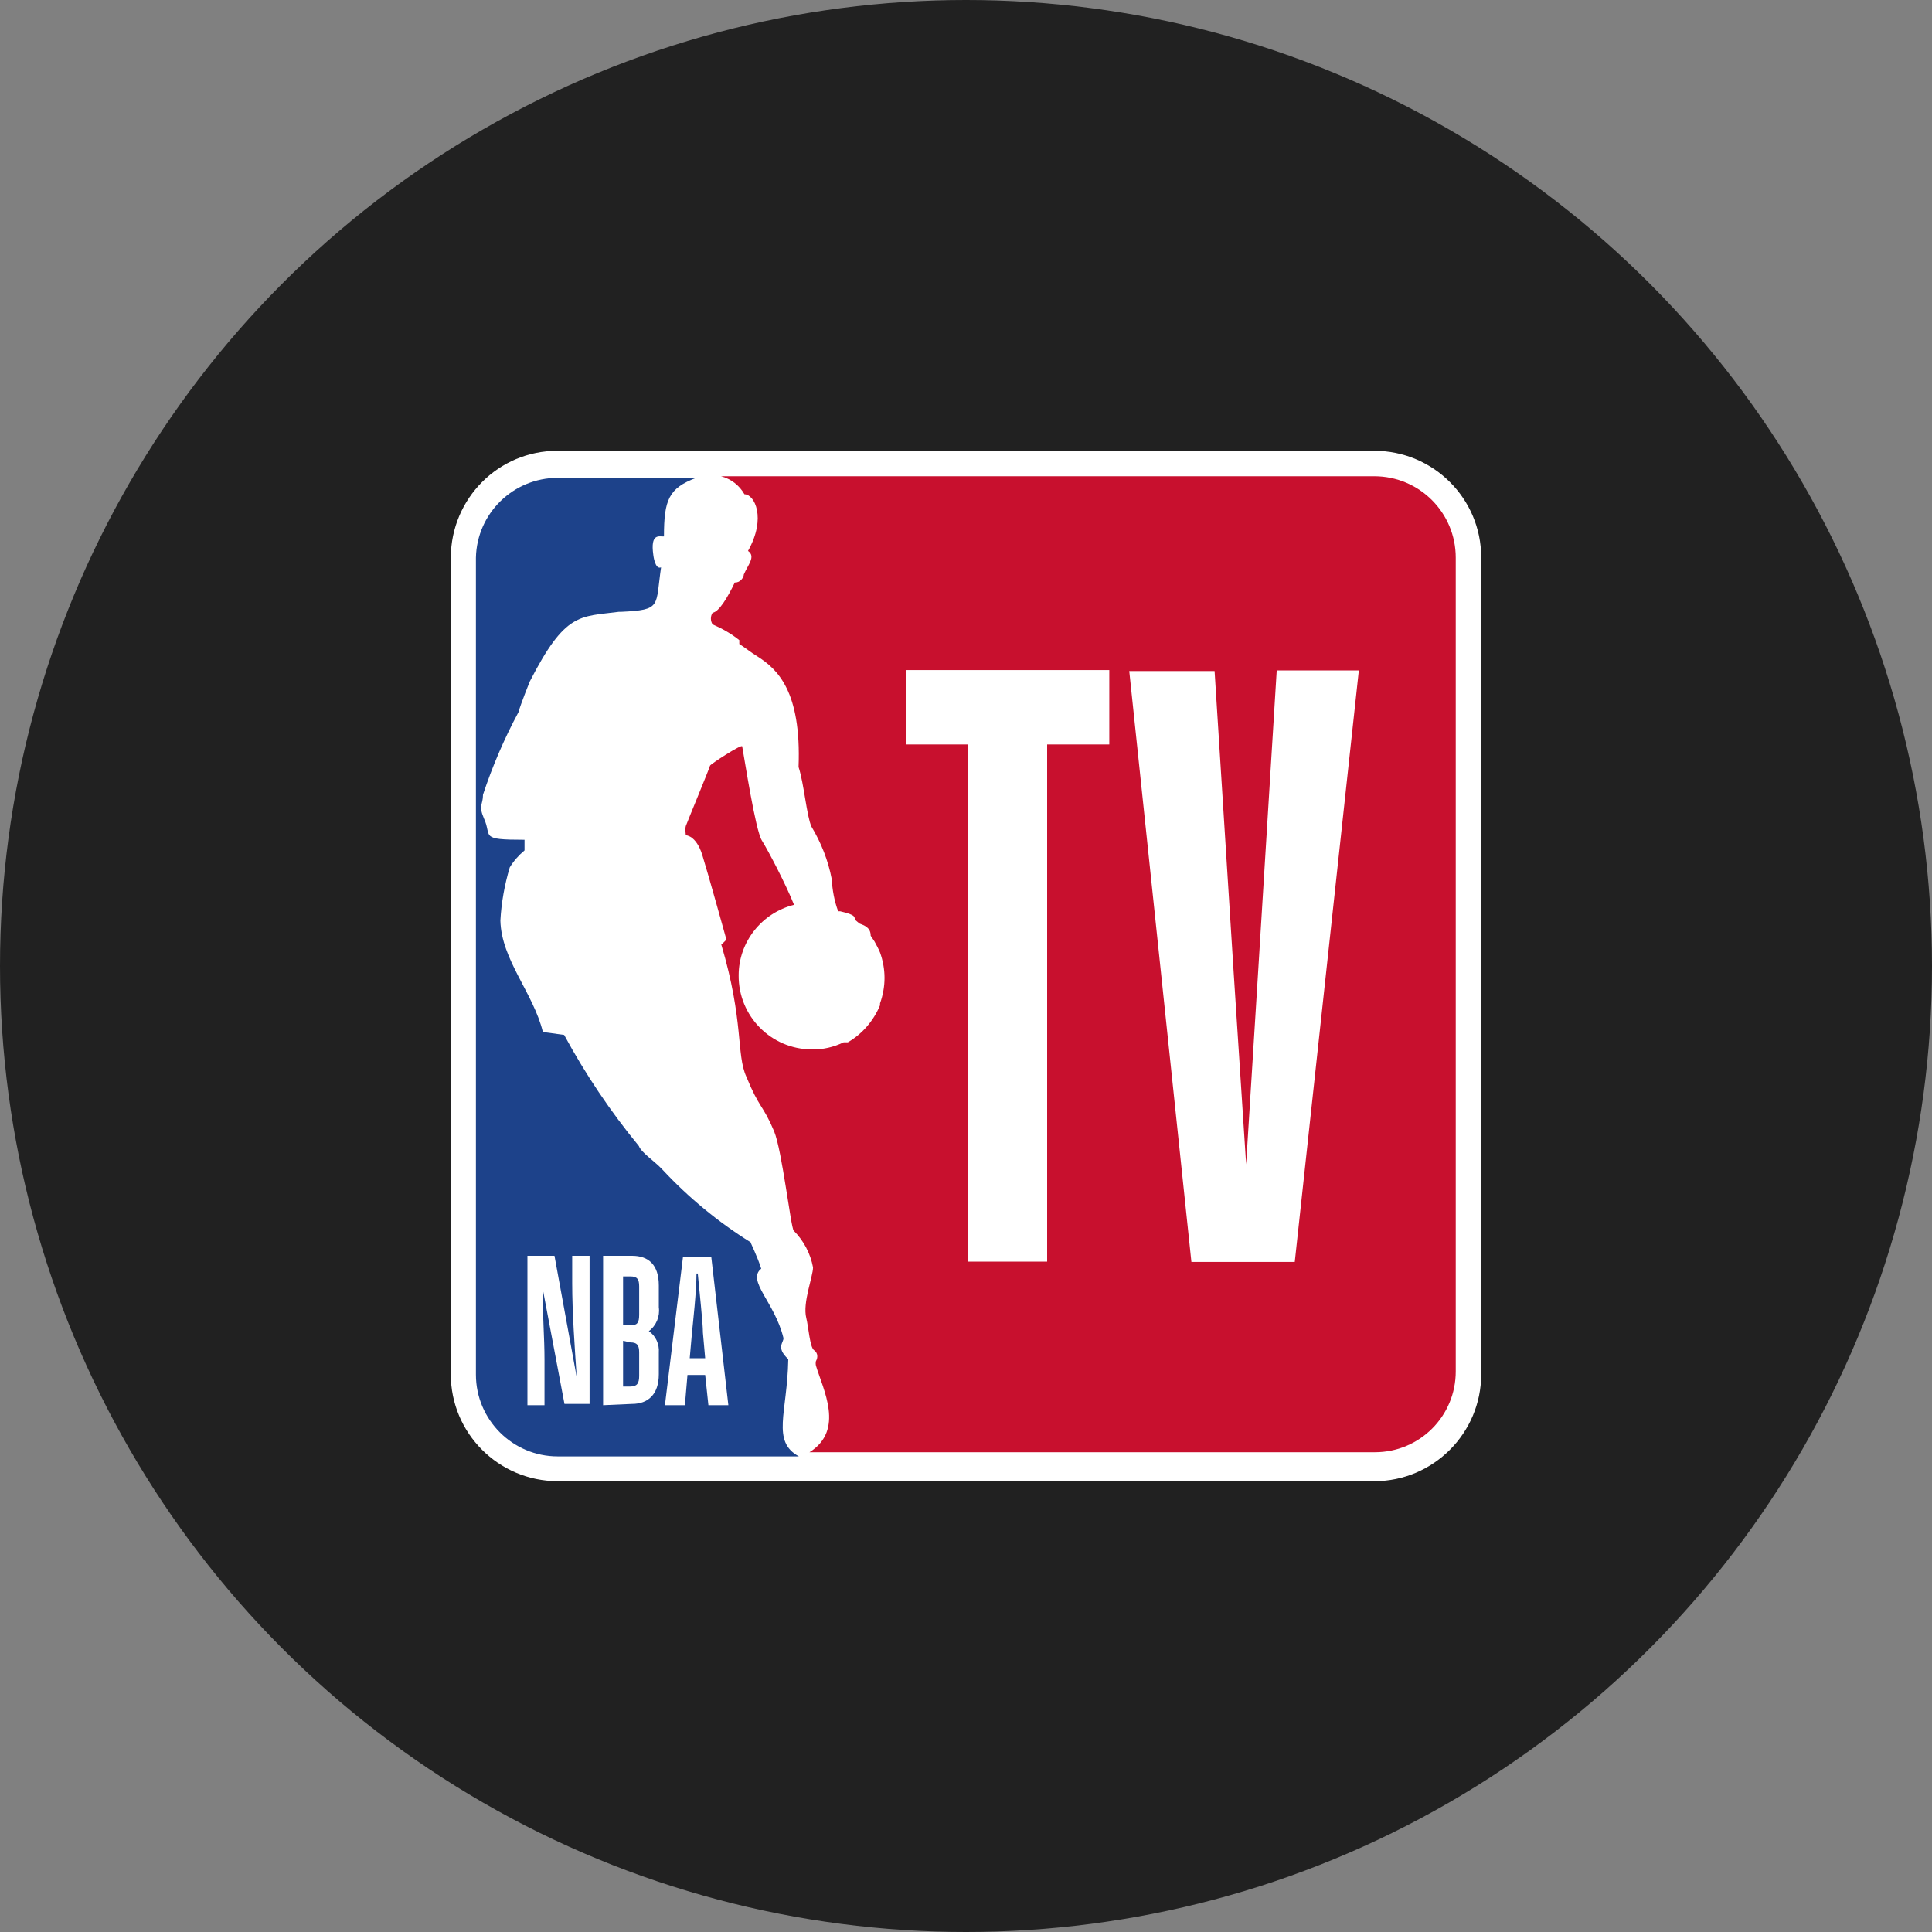
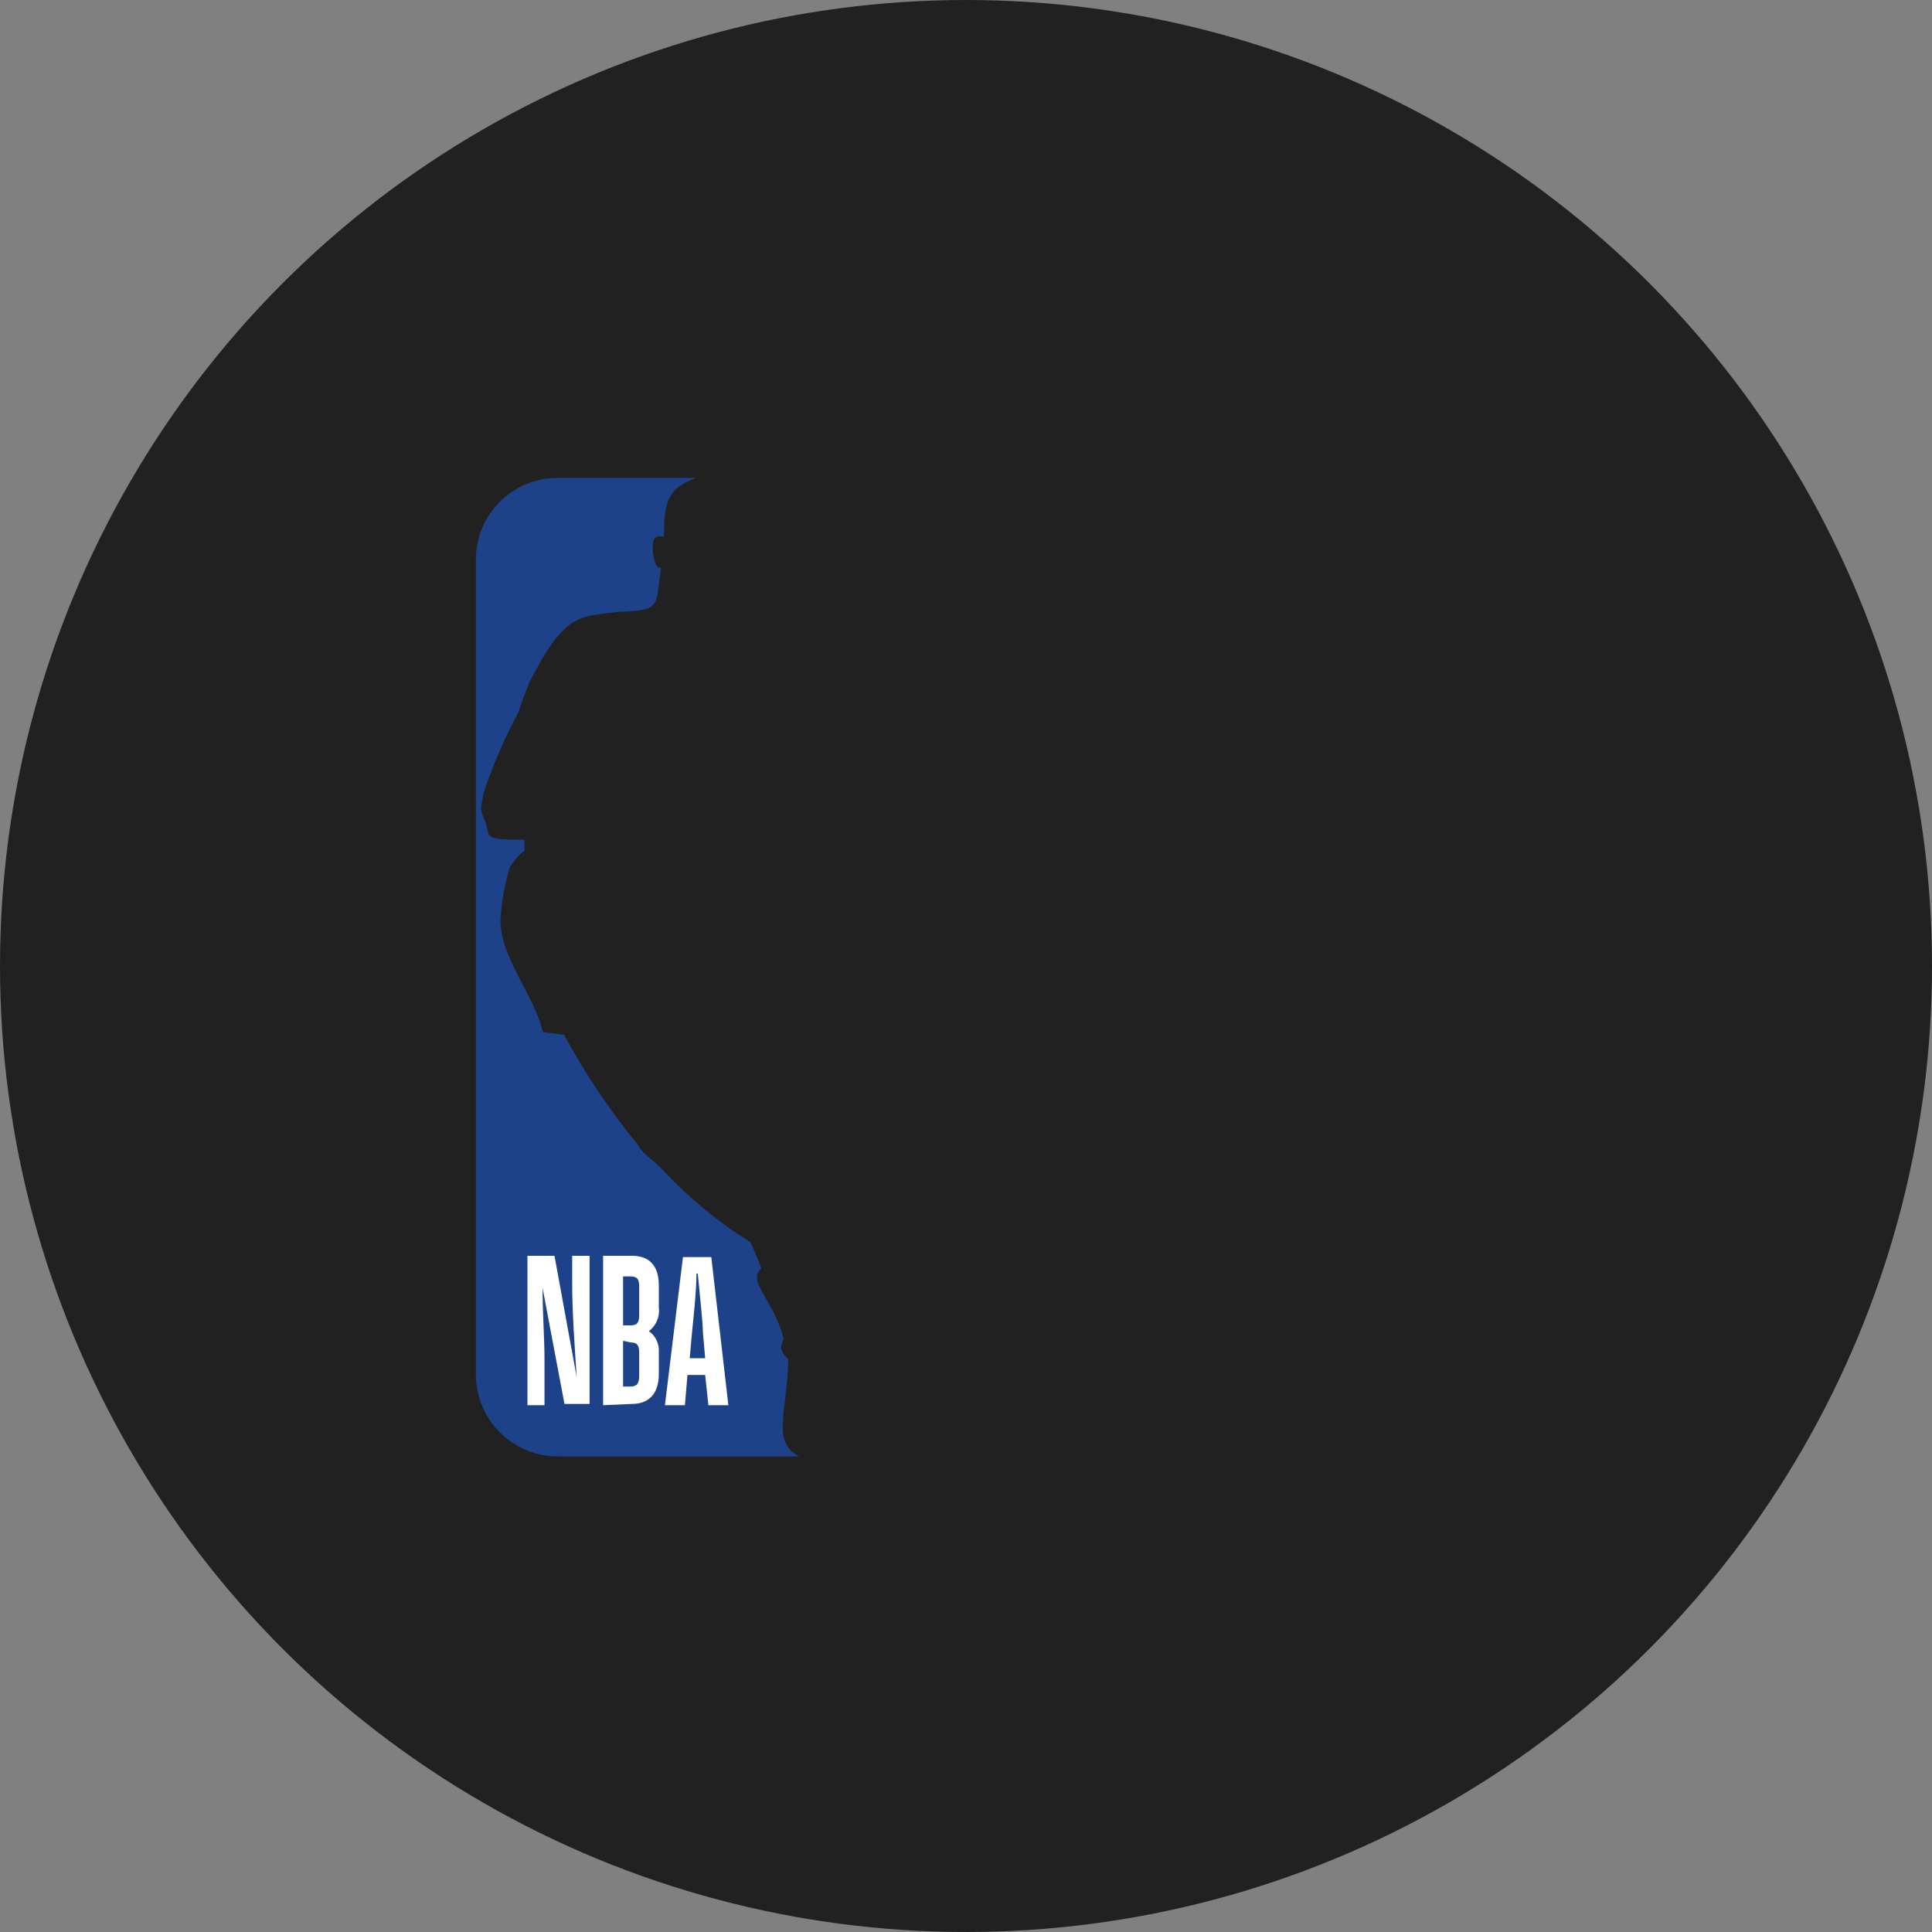
<svg xmlns="http://www.w3.org/2000/svg" id="Layer_1" data-name="Layer 1" viewBox="0 0 60 60">
  <rect x="0" y="0" width="60" height="60" fill="#808080" stroke="none" />
  <defs>
    <style>      .cls-1 {        fill: #1d428a;      }      .cls-1, .cls-2, .cls-3, .cls-4 {        stroke-width: 0px;      }      .cls-2 {        fill: #212121;      }      .cls-3 {        fill: #c8102e;      }      .cls-4 {        fill: #fff;      }    </style>
  </defs>
  <circle class="cls-2" cx="30" cy="30" r="30" />
  <g id="Layer_1-2" data-name="Layer 1">
-     <path class="cls-4" d="M42.68,14h-25.37c-1.83,0-3.3,1.48-3.31,3.31v25.37c0,1.83,1.48,3.31,3.31,3.32h25.37c1.83,0,3.32-1.49,3.32-3.32v-25.37c0-1.83-1.49-3.31-3.32-3.31Z" />
    <path class="cls-1" d="M24.48,42.21c-.4-.37-.13-.52-.15-.66-.27-1.11-1.15-1.78-.69-2.15-.11-.36-.34-.82-.33-.82-1.01-.63-1.93-1.39-2.74-2.26-.24-.26-.65-.52-.73-.73-.88-1.07-1.66-2.23-2.32-3.45l-.66-.09c-.3-1.22-1.29-2.24-1.32-3.46.03-.56.13-1.11.29-1.65.12-.2.28-.38.46-.53v-.33c-1.43,0-1-.1-1.26-.66-.18-.42-.03-.42-.03-.74.29-.88.66-1.74,1.1-2.56.08-.28.35-.95.35-.95,1.11-2.17,1.55-2.01,2.77-2.17h.07c1.27-.06,1.06-.16,1.24-1.38-.19.08-.24-.38-.24-.38-.1-.7.19-.57.33-.58,0-1.14.15-1.5,1-1.82h-4.3c-1.38,0-2.51,1.1-2.54,2.48v25.37c0,1.4,1.14,2.54,2.54,2.54h7.49c-.86-.47-.36-1.35-.33-3" />
-     <path class="cls-3" d="M42.68,14.79h-20.29c.31.08.57.28.73.56.31,0,.69.73.11,1.76.25.17,0,.43-.13.73,0,.09-.11.26-.28.25-.22.46-.49.91-.69.94-.07.11-.07.25,0,.36.3.13.58.29.83.49v.12c.22.14.34.25.57.39.61.39,1.36,1.07,1.27,3.43.17.51.25,1.52.4,1.85.3.5.52,1.05.63,1.63.02.34.08.68.2,1h.06c.52.12.43.18.47.27l.13.11c.15.06.35.12.35.38h0l.12.18c.06.11.12.22.17.34h0c.09.25.14.52.14.79,0,.27-.05.54-.14.79v.06c-.2.48-.55.89-1,1.15h-.13c-.31.15-.65.23-1,.22-1.26-.01-2.27-1.04-2.26-2.3,0-1.04.72-1.94,1.72-2.19-.26-.65-.8-1.68-1-2s-.53-2.49-.61-2.92c0-.09-1,.56-1,.6s-.72,1.78-.75,1.87,0,.29,0,.29c0,0,.32,0,.51.61s.75,2.63.75,2.63c0,0-.15.16-.16.15.71,2.39.46,3.41.78,4.11.41,1,.51.86.86,1.69.25.6.52,3,.61,3.09.31.31.52.71.6,1.14,0,.28-.33,1.1-.21,1.57.07.28.11.91.24,1s.12.24.06.34c-.01.05-.01.09,0,.14.22.74.9,2-.2,2.69h-.06,17.62c1.39,0,2.51-1.12,2.51-2.51,0,0,0,0,0-.01v-25.26c0-1.4-1.13-2.53-2.53-2.53Z" />
-     <path class="cls-4" d="M42.2,20.82h-2.55l-.57,9.24-.38,6.1-.39-6-.59-9.32h-2.65l1.93,18.35h3.21l1.99-18.37ZM28.15,23.12h1.9v16.06h2.47v-16.06h1.93v-2.31h-6.3v2.31Z" />
    <path class="cls-4" d="M18.73,43.64v-4.64h.9c.51,0,.83.28.83.92v.68c.04.28-.08.57-.31.74.22.15.33.41.31.67v.67c0,.63-.34.92-.83.92l-.9.04ZM19.35,41.64v1.42h.23c.21,0,.27-.11.27-.33v-.73c0-.23-.07-.31-.27-.31l-.23-.05ZM19.35,39.64v1.52h.23c.21,0,.27-.08.27-.33v-.88c0-.22-.06-.31-.27-.31h-.23ZM21.9,42.7h-.55l-.08.94h-.62l.56-4.6h.88l.53,4.6h-.62l-.1-.94ZM21.63,39.55h0c0,.56-.11,1.53-.14,1.84l-.07.79h.48l-.07-.79c0-.32-.11-1.28-.16-1.84M16.91,43.64h-.53v-4.64h.84l.69,3.77c-.06-.91-.14-2-.14-2.92v-.85h.54v4.6h-.78l-.68-3.6c0,.85.06,1.53.06,2.24v1.4Z" />
  </g>
</svg>